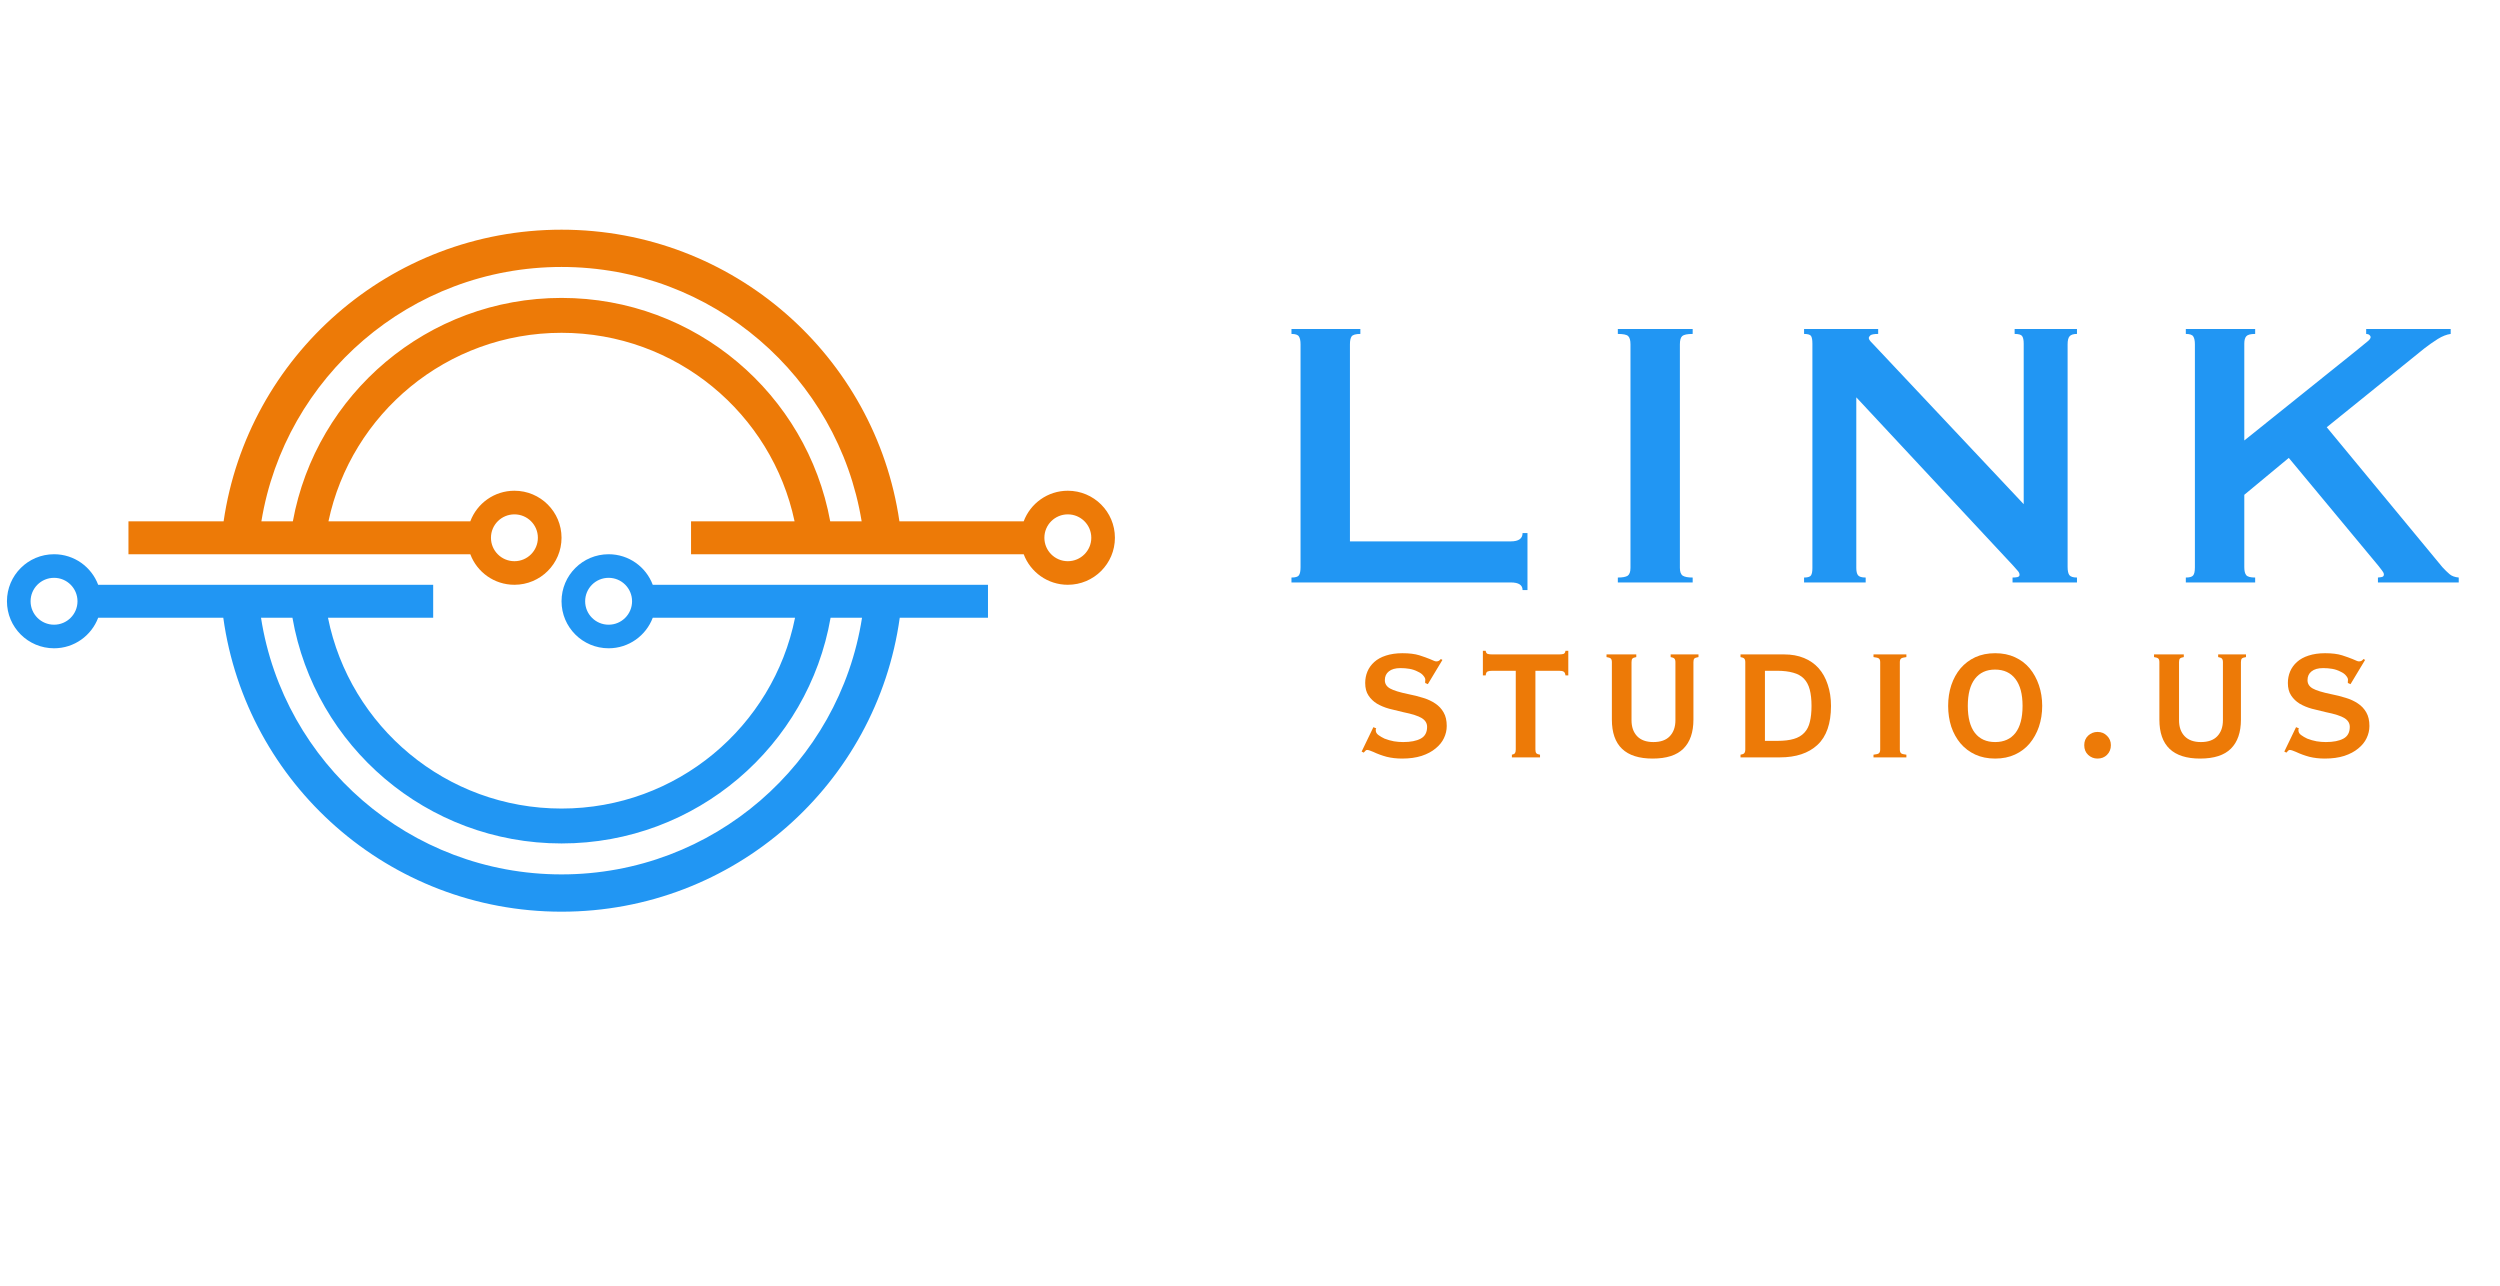
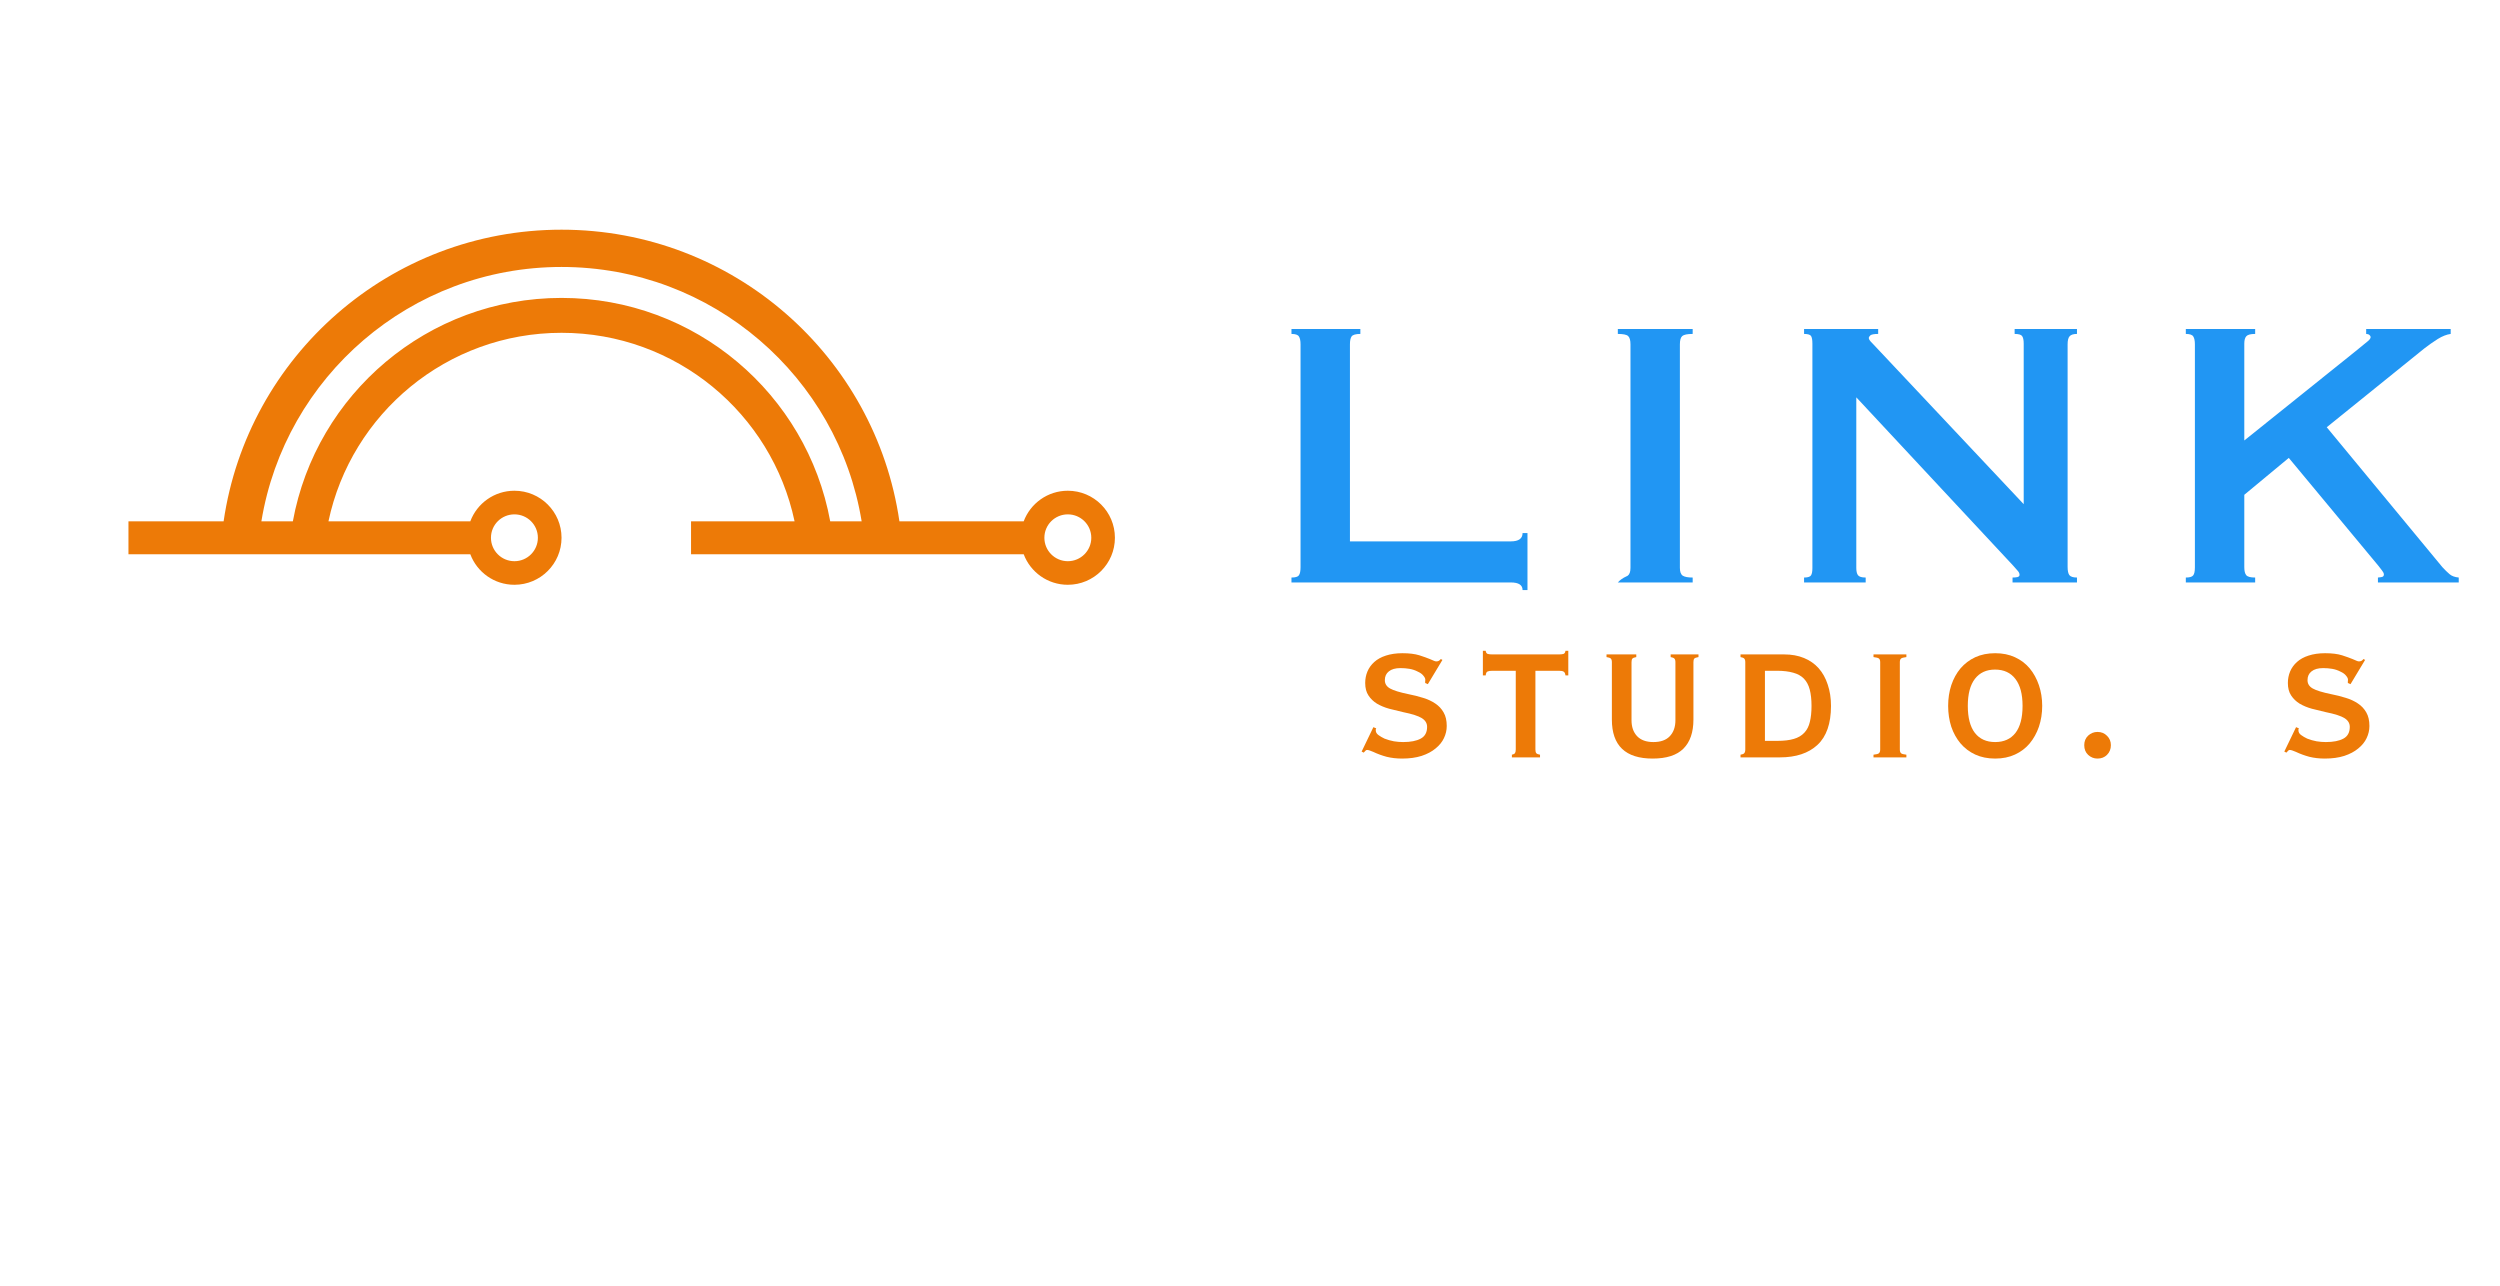
<svg xmlns="http://www.w3.org/2000/svg" width="350" zoomAndPan="magnify" viewBox="0 0 262.5 135" height="180" preserveAspectRatio="xMidYMid meet" version="1.0">
  <defs>
    <g />
    <clipPath id="7d781b1fbd">
      <path d="M 13 24.113 L 117.078 24.113 L 117.078 62 L 13 62 Z M 13 24.113 " clip-rule="nonzero" />
    </clipPath>
    <clipPath id="e9ad463430">
-       <path d="M 0.719 58 L 104 58 L 104 95.723 L 0.719 95.723 Z M 0.719 58 " clip-rule="nonzero" />
-     </clipPath>
+       </clipPath>
  </defs>
  <g clip-path="url(#7d781b1fbd)">
    <path fill="#ed7a07" d="M 112.121 58.926 C 110.762 58.926 109.66 57.824 109.66 56.465 C 109.66 55.105 110.762 54.008 112.121 54.008 C 113.48 54.008 114.586 55.105 114.586 56.465 C 114.586 57.824 113.48 58.926 112.121 58.926 Z M 87.172 54.738 C 84.727 41.395 73.027 31.281 58.961 31.281 C 44.895 31.281 33.191 41.395 30.75 54.738 L 27.445 54.738 C 29.926 39.59 43.09 28.031 58.961 28.031 C 74.828 28.031 87.992 39.59 90.473 54.738 Z M 54.016 54.008 C 55.375 54.008 56.477 55.105 56.477 56.465 C 56.477 57.824 55.375 58.926 54.016 58.926 C 52.652 58.926 51.551 57.824 51.551 56.465 C 51.551 55.105 52.652 54.008 54.016 54.008 Z M 112.121 51.527 C 110 51.527 108.191 52.863 107.488 54.738 L 94.438 54.738 C 91.922 37.422 76.996 24.117 58.961 24.117 C 40.922 24.117 25.996 37.422 23.48 54.738 L 13.488 54.738 L 13.488 58.195 L 49.383 58.195 C 50.082 60.07 51.891 61.402 54.016 61.402 C 56.746 61.402 58.961 59.191 58.961 56.465 C 58.961 53.738 56.746 51.527 54.016 51.527 C 51.891 51.527 50.082 52.863 49.383 54.738 L 34.488 54.738 C 36.879 43.43 46.926 34.945 58.961 34.945 C 70.992 34.945 81.039 43.43 83.43 54.738 L 72.559 54.738 L 72.559 58.195 L 107.488 58.195 C 108.191 60.07 110 61.402 112.121 61.402 C 114.852 61.402 117.066 59.191 117.066 56.465 C 117.066 53.738 114.852 51.527 112.121 51.527 " fill-opacity="1" fill-rule="nonzero" />
  </g>
  <g clip-path="url(#e9ad463430)">
    <path fill="#2196f3" d="M 58.961 91.812 C 43.004 91.812 29.781 80.129 27.406 64.863 L 30.707 64.863 C 33.051 78.324 44.809 88.562 58.961 88.562 C 73.113 88.562 84.867 78.324 87.211 64.863 L 90.512 64.863 C 88.137 80.129 74.914 91.812 58.961 91.812 Z M 5.676 65.594 C 4.312 65.594 3.211 64.492 3.211 63.133 C 3.211 61.773 4.312 60.672 5.676 60.672 C 7.035 60.672 8.137 61.773 8.137 63.133 C 8.137 64.492 7.035 65.594 5.676 65.594 Z M 63.906 65.594 C 62.543 65.594 61.441 64.492 61.441 63.133 C 61.441 61.773 62.543 60.672 63.906 60.672 C 65.266 60.672 66.367 61.773 66.367 63.133 C 66.367 64.492 65.266 65.594 63.906 65.594 Z M 90.859 61.406 L 68.539 61.406 C 67.836 59.527 66.027 58.195 63.906 58.195 C 61.172 58.195 58.961 60.406 58.961 63.133 C 58.961 65.859 61.172 68.07 63.906 68.07 C 66.027 68.07 67.836 66.734 68.539 64.863 L 83.48 64.863 C 81.184 76.289 71.078 84.898 58.961 84.898 C 46.84 84.898 36.734 76.289 34.438 64.863 L 45.484 64.863 L 45.484 61.406 L 10.309 61.406 C 9.605 59.527 7.797 58.195 5.676 58.195 C 2.941 58.195 0.73 60.406 0.73 63.133 C 0.73 65.859 2.941 68.07 5.676 68.07 C 7.797 68.07 9.605 66.734 10.309 64.863 L 23.445 64.863 C 25.855 82.297 40.836 95.727 58.961 95.727 C 77.082 95.727 92.062 82.297 94.473 64.863 L 103.738 64.863 L 103.738 61.406 L 90.859 61.406 " fill-opacity="1" fill-rule="nonzero" />
  </g>
  <g fill="#2196f3" fill-opacity="1">
    <g transform="translate(132.682, 61.157)">
      <g>
        <path d="M 10.156 -26.609 L 10.156 -26.094 C 9.664 -26.094 9.359 -26.004 9.234 -25.828 C 9.117 -25.66 9.062 -25.383 9.062 -25 L 9.062 -4.312 L 25.953 -4.312 C 26.773 -4.312 27.188 -4.602 27.188 -5.188 L 27.703 -5.188 L 27.703 0.797 L 27.188 0.797 C 27.188 0.266 26.773 0 25.953 0 L 2.922 0 L 2.922 -0.516 C 3.336 -0.516 3.598 -0.594 3.703 -0.75 C 3.816 -0.906 3.875 -1.191 3.875 -1.609 L 3.875 -25 C 3.875 -25.383 3.816 -25.66 3.703 -25.828 C 3.598 -26.004 3.336 -26.094 2.922 -26.094 L 2.922 -26.609 Z M 10.156 -26.609 " />
      </g>
    </g>
  </g>
  <g fill="#2196f3" fill-opacity="1">
    <g transform="translate(166.7, 61.157)">
      <g>
-         <path d="M 11.031 -26.609 L 11.031 -26.094 C 10.477 -26.094 10.113 -26.02 9.938 -25.875 C 9.77 -25.727 9.688 -25.438 9.688 -25 L 9.688 -1.531 C 9.688 -1.113 9.789 -0.836 10 -0.703 C 10.207 -0.578 10.551 -0.516 11.031 -0.516 L 11.031 0 L 3.172 0 L 3.172 -0.516 C 3.66 -0.516 4.004 -0.578 4.203 -0.703 C 4.398 -0.836 4.5 -1.113 4.5 -1.531 L 4.5 -25 C 4.5 -25.438 4.414 -25.727 4.25 -25.875 C 4.094 -26.02 3.734 -26.094 3.172 -26.094 L 3.172 -26.609 Z M 11.031 -26.609 " />
+         <path d="M 11.031 -26.609 L 11.031 -26.094 C 10.477 -26.094 10.113 -26.02 9.938 -25.875 C 9.77 -25.727 9.688 -25.438 9.688 -25 L 9.688 -1.531 C 9.688 -1.113 9.789 -0.836 10 -0.703 C 10.207 -0.578 10.551 -0.516 11.031 -0.516 L 11.031 0 L 3.172 0 C 3.66 -0.516 4.004 -0.578 4.203 -0.703 C 4.398 -0.836 4.5 -1.113 4.5 -1.531 L 4.5 -25 C 4.5 -25.438 4.414 -25.727 4.25 -25.875 C 4.094 -26.02 3.734 -26.094 3.172 -26.094 L 3.172 -26.609 Z M 11.031 -26.609 " />
      </g>
    </g>
  </g>
  <g fill="#2196f3" fill-opacity="1">
    <g transform="translate(186.505, 61.157)">
      <g>
        <path d="M 10.703 -26.609 L 10.703 -26.094 C 10.266 -26.094 9.988 -26.039 9.875 -25.938 C 9.77 -25.844 9.719 -25.75 9.719 -25.656 C 9.719 -25.531 9.852 -25.336 10.125 -25.078 L 25.984 -8.219 L 25.984 -25.078 C 25.984 -25.461 25.926 -25.727 25.812 -25.875 C 25.707 -26.02 25.445 -26.094 25.031 -26.094 L 25.031 -26.609 L 31.578 -26.609 L 31.578 -26.094 C 31.211 -26.094 30.957 -26.016 30.812 -25.859 C 30.664 -25.703 30.594 -25.414 30.594 -25 L 30.594 -1.641 C 30.594 -1.223 30.656 -0.93 30.781 -0.766 C 30.914 -0.598 31.18 -0.516 31.578 -0.516 L 31.578 0 L 24.812 0 L 24.812 -0.516 C 25.008 -0.516 25.18 -0.531 25.328 -0.562 C 25.473 -0.602 25.547 -0.68 25.547 -0.797 C 25.547 -0.941 25.484 -1.082 25.359 -1.219 C 25.242 -1.352 25.086 -1.531 24.891 -1.75 L 8.406 -19.438 L 8.406 -1.531 C 8.406 -1.188 8.461 -0.93 8.578 -0.766 C 8.703 -0.598 8.973 -0.516 9.391 -0.516 L 9.391 0 L 2.922 0 L 2.922 -0.516 C 3.316 -0.516 3.562 -0.594 3.656 -0.75 C 3.75 -0.906 3.797 -1.156 3.797 -1.5 L 3.797 -25.078 C 3.797 -25.461 3.75 -25.727 3.656 -25.875 C 3.562 -26.02 3.316 -26.094 2.922 -26.094 L 2.922 -26.609 Z M 10.703 -26.609 " />
      </g>
    </g>
  </g>
  <g fill="#2196f3" fill-opacity="1">
    <g transform="translate(226.589, 61.157)">
      <g>
        <path d="M 10.203 -26.609 L 10.203 -26.094 C 9.734 -26.094 9.426 -26.016 9.281 -25.859 C 9.133 -25.703 9.062 -25.441 9.062 -25.078 L 9.062 -14.906 L 20.766 -24.297 C 21.441 -24.836 21.867 -25.188 22.047 -25.344 C 22.234 -25.5 22.328 -25.641 22.328 -25.766 C 22.328 -25.836 22.285 -25.91 22.203 -25.984 C 22.117 -26.055 22.004 -26.094 21.859 -26.094 L 21.859 -26.609 L 30.734 -26.609 L 30.734 -26.094 C 30.316 -26.039 29.863 -25.863 29.375 -25.562 C 28.895 -25.258 28.422 -24.926 27.953 -24.562 L 17.719 -16.297 L 29.859 -1.609 C 30.129 -1.316 30.379 -1.07 30.609 -0.875 C 30.836 -0.676 31.16 -0.555 31.578 -0.516 L 31.578 0 L 23.094 0 L 23.094 -0.516 C 23.363 -0.535 23.535 -0.566 23.609 -0.609 C 23.68 -0.66 23.719 -0.738 23.719 -0.844 C 23.719 -0.957 23.648 -1.098 23.516 -1.266 C 23.379 -1.441 23.254 -1.602 23.141 -1.75 L 13.734 -13.078 L 9.062 -9.203 L 9.062 -1.609 C 9.062 -1.211 9.129 -0.93 9.266 -0.766 C 9.398 -0.598 9.711 -0.516 10.203 -0.516 L 10.203 0 L 2.922 0 L 2.922 -0.516 C 3.316 -0.516 3.57 -0.586 3.688 -0.734 C 3.812 -0.879 3.875 -1.16 3.875 -1.578 L 3.875 -25 C 3.875 -25.383 3.816 -25.66 3.703 -25.828 C 3.598 -26.004 3.336 -26.094 2.922 -26.094 L 2.922 -26.609 Z M 10.203 -26.609 " />
      </g>
    </g>
  </g>
  <g fill="#ed7a07" fill-opacity="1">
    <g transform="translate(142.299, 79.525)">
      <g>
        <path d="M 4.953 -10.938 C 5.68 -10.938 6.273 -10.863 6.734 -10.719 C 7.191 -10.57 7.555 -10.441 7.828 -10.328 C 8.023 -10.242 8.172 -10.18 8.266 -10.141 C 8.359 -10.098 8.441 -10.078 8.516 -10.078 C 8.617 -10.078 8.707 -10.098 8.781 -10.141 C 8.852 -10.18 8.922 -10.242 8.984 -10.328 L 9.156 -10.234 L 7.625 -7.688 L 7.344 -7.812 C 7.344 -7.844 7.344 -7.895 7.344 -7.969 C 7.352 -8.039 7.359 -8.102 7.359 -8.156 C 7.359 -8.281 7.289 -8.422 7.156 -8.578 C 7.031 -8.742 6.836 -8.883 6.578 -9 C 6.305 -9.145 6.016 -9.242 5.703 -9.297 C 5.398 -9.348 5.082 -9.375 4.75 -9.375 C 4.219 -9.375 3.812 -9.258 3.531 -9.031 C 3.25 -8.812 3.109 -8.504 3.109 -8.109 C 3.109 -7.734 3.289 -7.441 3.656 -7.234 C 4.031 -7.023 4.672 -6.828 5.578 -6.641 C 6.117 -6.535 6.633 -6.406 7.125 -6.25 C 7.613 -6.102 8.039 -5.906 8.406 -5.656 C 8.781 -5.406 9.07 -5.094 9.281 -4.719 C 9.5 -4.344 9.609 -3.867 9.609 -3.297 C 9.609 -2.848 9.508 -2.422 9.312 -2.016 C 9.125 -1.617 8.832 -1.258 8.438 -0.938 C 8.051 -0.613 7.562 -0.352 6.969 -0.156 C 6.383 0.031 5.703 0.125 4.922 0.125 C 4.336 0.125 3.797 0.062 3.297 -0.062 C 2.805 -0.195 2.336 -0.367 1.891 -0.578 C 1.586 -0.711 1.375 -0.781 1.25 -0.781 C 1.188 -0.781 1.133 -0.758 1.094 -0.719 C 1.051 -0.676 0.984 -0.602 0.891 -0.5 L 0.672 -0.609 L 1.906 -3.172 L 2.203 -3.047 C 2.18 -3.004 2.164 -2.969 2.156 -2.938 C 2.156 -2.914 2.156 -2.883 2.156 -2.844 C 2.156 -2.645 2.25 -2.477 2.438 -2.344 C 2.625 -2.207 2.836 -2.082 3.078 -1.969 C 3.398 -1.844 3.727 -1.75 4.062 -1.688 C 4.395 -1.633 4.719 -1.609 5.031 -1.609 C 5.812 -1.609 6.426 -1.727 6.875 -1.969 C 7.32 -2.207 7.547 -2.617 7.547 -3.203 C 7.547 -3.586 7.359 -3.895 6.984 -4.125 C 6.617 -4.352 5.969 -4.562 5.031 -4.75 C 4.531 -4.863 4.039 -4.984 3.562 -5.109 C 3.082 -5.242 2.656 -5.422 2.281 -5.641 C 1.914 -5.867 1.617 -6.156 1.391 -6.5 C 1.16 -6.844 1.047 -7.281 1.047 -7.812 C 1.047 -8.238 1.125 -8.641 1.281 -9.016 C 1.438 -9.391 1.676 -9.723 2 -10.016 C 2.32 -10.305 2.727 -10.531 3.219 -10.688 C 3.719 -10.852 4.297 -10.938 4.953 -10.938 Z M 4.953 -10.938 " />
      </g>
    </g>
  </g>
  <g fill="#ed7a07" fill-opacity="1">
    <g transform="translate(155.046, 79.525)">
      <g>
        <path d="M 0.656 -11.188 L 0.953 -11.188 C 0.973 -11.008 1.047 -10.898 1.172 -10.859 C 1.297 -10.828 1.453 -10.812 1.641 -10.812 L 8.641 -10.812 C 8.828 -10.812 8.984 -10.828 9.109 -10.859 C 9.234 -10.898 9.305 -11.008 9.328 -11.188 L 9.625 -11.188 L 9.625 -8.609 L 9.328 -8.609 C 9.305 -8.805 9.242 -8.938 9.141 -9 C 9.047 -9.062 8.879 -9.094 8.641 -9.094 L 6.172 -9.094 L 6.172 -0.828 C 6.172 -0.648 6.203 -0.52 6.266 -0.438 C 6.336 -0.363 6.469 -0.312 6.656 -0.281 L 6.656 0 L 3.703 0 L 3.703 -0.281 C 3.867 -0.312 3.977 -0.367 4.031 -0.453 C 4.082 -0.535 4.109 -0.66 4.109 -0.828 L 4.109 -9.094 L 1.641 -9.094 C 1.422 -9.094 1.254 -9.066 1.141 -9.016 C 1.035 -8.961 0.973 -8.828 0.953 -8.609 L 0.656 -8.609 Z M 0.656 -11.188 " />
      </g>
    </g>
  </g>
  <g fill="#ed7a07" fill-opacity="1">
    <g transform="translate(167.794, 79.525)">
      <g>
        <path d="M 4.016 -10.812 L 4.016 -10.531 C 3.816 -10.5 3.68 -10.445 3.609 -10.375 C 3.547 -10.301 3.516 -10.176 3.516 -10 L 3.516 -3.891 C 3.516 -3.203 3.707 -2.648 4.094 -2.234 C 4.488 -1.816 5.062 -1.609 5.812 -1.609 C 6.57 -1.609 7.145 -1.812 7.531 -2.219 C 7.926 -2.633 8.125 -3.191 8.125 -3.891 L 8.125 -10 C 8.125 -10.176 8.086 -10.301 8.016 -10.375 C 7.953 -10.445 7.82 -10.5 7.625 -10.531 L 7.625 -10.812 L 10.547 -10.812 L 10.547 -10.531 C 10.328 -10.5 10.18 -10.445 10.109 -10.375 C 10.047 -10.301 10.016 -10.176 10.016 -10 L 10.016 -3.969 C 10.016 -2.633 9.664 -1.617 8.969 -0.922 C 8.27 -0.223 7.191 0.125 5.734 0.125 C 2.879 0.125 1.453 -1.238 1.453 -3.969 L 1.453 -10 C 1.453 -10.176 1.414 -10.301 1.344 -10.375 C 1.27 -10.445 1.117 -10.5 0.891 -10.531 L 0.891 -10.812 Z M 4.016 -10.812 " />
      </g>
    </g>
  </g>
  <g fill="#ed7a07" fill-opacity="1">
    <g transform="translate(181.693, 79.525)">
      <g>
        <path d="M 4.922 -1.734 C 5.617 -1.734 6.195 -1.801 6.656 -1.938 C 7.113 -2.07 7.484 -2.289 7.766 -2.594 C 8.047 -2.895 8.238 -3.273 8.344 -3.734 C 8.457 -4.191 8.516 -4.75 8.516 -5.406 C 8.516 -6.082 8.453 -6.656 8.328 -7.125 C 8.203 -7.594 8 -7.973 7.719 -8.266 C 7.438 -8.555 7.062 -8.766 6.594 -8.891 C 6.133 -9.023 5.566 -9.094 4.891 -9.094 L 3.625 -9.094 L 3.625 -1.734 Z M 5.641 -10.812 C 6.422 -10.812 7.113 -10.688 7.719 -10.438 C 8.332 -10.188 8.848 -9.828 9.266 -9.359 C 9.68 -8.891 10 -8.316 10.219 -7.641 C 10.445 -6.973 10.562 -6.227 10.562 -5.406 C 10.562 -3.551 10.086 -2.188 9.141 -1.312 C 8.203 -0.438 6.883 0 5.188 0 L 1.062 0 L 1.062 -0.281 C 1.258 -0.312 1.391 -0.363 1.453 -0.438 C 1.523 -0.52 1.562 -0.648 1.562 -0.828 L 1.562 -10 C 1.562 -10.176 1.523 -10.301 1.453 -10.375 C 1.391 -10.445 1.258 -10.5 1.062 -10.531 L 1.062 -10.812 Z M 5.641 -10.812 " />
      </g>
    </g>
  </g>
  <g fill="#ed7a07" fill-opacity="1">
    <g transform="translate(195.592, 79.525)">
      <g>
        <path d="M 4.578 -10.812 L 4.578 -10.531 C 4.285 -10.5 4.098 -10.445 4.016 -10.375 C 3.93 -10.301 3.891 -10.176 3.891 -10 L 3.891 -0.828 C 3.891 -0.648 3.93 -0.52 4.016 -0.438 C 4.098 -0.363 4.285 -0.312 4.578 -0.281 L 4.578 0 L 1.125 0 L 1.125 -0.281 C 1.426 -0.312 1.617 -0.363 1.703 -0.438 C 1.785 -0.52 1.828 -0.648 1.828 -0.828 L 1.828 -10 C 1.828 -10.176 1.785 -10.301 1.703 -10.375 C 1.617 -10.445 1.426 -10.5 1.125 -10.531 L 1.125 -10.812 Z M 4.578 -10.812 " />
      </g>
    </g>
  </g>
  <g fill="#ed7a07" fill-opacity="1">
    <g transform="translate(203.775, 79.525)">
      <g>
        <path d="M 2.844 -5.406 C 2.844 -4.156 3.094 -3.207 3.594 -2.562 C 4.094 -1.926 4.801 -1.609 5.719 -1.609 C 6.633 -1.609 7.344 -1.926 7.844 -2.562 C 8.344 -3.207 8.594 -4.156 8.594 -5.406 C 8.594 -6.645 8.344 -7.586 7.844 -8.234 C 7.344 -8.891 6.629 -9.219 5.703 -9.219 C 4.797 -9.219 4.094 -8.895 3.594 -8.25 C 3.094 -7.602 2.844 -6.656 2.844 -5.406 Z M 5.719 -10.938 C 6.5 -10.938 7.191 -10.797 7.797 -10.516 C 8.41 -10.234 8.926 -9.844 9.344 -9.344 C 9.758 -8.844 10.082 -8.254 10.312 -7.578 C 10.539 -6.91 10.656 -6.188 10.656 -5.406 C 10.656 -4.625 10.539 -3.895 10.312 -3.219 C 10.082 -2.551 9.758 -1.969 9.344 -1.469 C 8.926 -0.969 8.41 -0.578 7.797 -0.297 C 7.191 -0.016 6.5 0.125 5.719 0.125 C 4.938 0.125 4.238 -0.016 3.625 -0.297 C 3.02 -0.578 2.504 -0.969 2.078 -1.469 C 1.66 -1.969 1.336 -2.551 1.109 -3.219 C 0.891 -3.895 0.781 -4.625 0.781 -5.406 C 0.781 -6.188 0.891 -6.91 1.109 -7.578 C 1.336 -8.254 1.66 -8.844 2.078 -9.344 C 2.504 -9.844 3.02 -10.234 3.625 -10.516 C 4.238 -10.797 4.938 -10.938 5.719 -10.938 Z M 5.719 -10.938 " />
      </g>
    </g>
  </g>
  <g fill="#ed7a07" fill-opacity="1">
    <g transform="translate(217.674, 79.525)">
      <g>
        <path d="M 2.562 -2.672 C 2.969 -2.672 3.301 -2.535 3.562 -2.266 C 3.832 -2.004 3.969 -1.676 3.969 -1.281 C 3.969 -0.875 3.832 -0.535 3.562 -0.266 C 3.301 -0.004 2.969 0.125 2.562 0.125 C 2.188 0.125 1.859 -0.004 1.578 -0.266 C 1.305 -0.523 1.172 -0.863 1.172 -1.281 C 1.172 -1.688 1.305 -2.02 1.578 -2.281 C 1.859 -2.539 2.188 -2.672 2.562 -2.672 Z M 2.562 -2.672 " />
      </g>
    </g>
  </g>
  <g fill="#ed7a07" fill-opacity="1">
    <g transform="translate(225.282, 79.525)">
      <g>
-         <path d="M 4.016 -10.812 L 4.016 -10.531 C 3.816 -10.5 3.68 -10.445 3.609 -10.375 C 3.547 -10.301 3.516 -10.176 3.516 -10 L 3.516 -3.891 C 3.516 -3.203 3.707 -2.648 4.094 -2.234 C 4.488 -1.816 5.062 -1.609 5.812 -1.609 C 6.57 -1.609 7.145 -1.812 7.531 -2.219 C 7.926 -2.633 8.125 -3.191 8.125 -3.891 L 8.125 -10 C 8.125 -10.176 8.086 -10.301 8.016 -10.375 C 7.953 -10.445 7.82 -10.5 7.625 -10.531 L 7.625 -10.812 L 10.547 -10.812 L 10.547 -10.531 C 10.328 -10.5 10.18 -10.445 10.109 -10.375 C 10.047 -10.301 10.016 -10.176 10.016 -10 L 10.016 -3.969 C 10.016 -2.633 9.664 -1.617 8.969 -0.922 C 8.27 -0.223 7.191 0.125 5.734 0.125 C 2.879 0.125 1.453 -1.238 1.453 -3.969 L 1.453 -10 C 1.453 -10.176 1.414 -10.301 1.344 -10.375 C 1.27 -10.445 1.117 -10.5 0.891 -10.531 L 0.891 -10.812 Z M 4.016 -10.812 " />
-       </g>
+         </g>
    </g>
  </g>
  <g fill="#ed7a07" fill-opacity="1">
    <g transform="translate(239.18, 79.525)">
      <g>
        <path d="M 4.953 -10.938 C 5.68 -10.938 6.273 -10.863 6.734 -10.719 C 7.191 -10.57 7.555 -10.441 7.828 -10.328 C 8.023 -10.242 8.172 -10.18 8.266 -10.141 C 8.359 -10.098 8.441 -10.078 8.516 -10.078 C 8.617 -10.078 8.707 -10.098 8.781 -10.141 C 8.852 -10.18 8.922 -10.242 8.984 -10.328 L 9.156 -10.234 L 7.625 -7.688 L 7.344 -7.812 C 7.344 -7.844 7.344 -7.895 7.344 -7.969 C 7.352 -8.039 7.359 -8.102 7.359 -8.156 C 7.359 -8.281 7.289 -8.422 7.156 -8.578 C 7.031 -8.742 6.836 -8.883 6.578 -9 C 6.305 -9.145 6.016 -9.242 5.703 -9.297 C 5.398 -9.348 5.082 -9.375 4.75 -9.375 C 4.219 -9.375 3.812 -9.258 3.531 -9.031 C 3.25 -8.812 3.109 -8.504 3.109 -8.109 C 3.109 -7.734 3.289 -7.441 3.656 -7.234 C 4.031 -7.023 4.672 -6.828 5.578 -6.641 C 6.117 -6.535 6.633 -6.406 7.125 -6.25 C 7.613 -6.102 8.039 -5.906 8.406 -5.656 C 8.781 -5.406 9.07 -5.094 9.281 -4.719 C 9.5 -4.344 9.609 -3.867 9.609 -3.297 C 9.609 -2.848 9.508 -2.422 9.312 -2.016 C 9.125 -1.617 8.832 -1.258 8.438 -0.938 C 8.051 -0.613 7.562 -0.352 6.969 -0.156 C 6.383 0.031 5.703 0.125 4.922 0.125 C 4.336 0.125 3.797 0.062 3.297 -0.062 C 2.805 -0.195 2.336 -0.367 1.891 -0.578 C 1.586 -0.711 1.375 -0.781 1.25 -0.781 C 1.188 -0.781 1.133 -0.758 1.094 -0.719 C 1.051 -0.676 0.984 -0.602 0.891 -0.5 L 0.672 -0.609 L 1.906 -3.172 L 2.203 -3.047 C 2.18 -3.004 2.164 -2.969 2.156 -2.938 C 2.156 -2.914 2.156 -2.883 2.156 -2.844 C 2.156 -2.645 2.25 -2.477 2.438 -2.344 C 2.625 -2.207 2.836 -2.082 3.078 -1.969 C 3.398 -1.844 3.727 -1.75 4.062 -1.688 C 4.395 -1.633 4.719 -1.609 5.031 -1.609 C 5.812 -1.609 6.426 -1.727 6.875 -1.969 C 7.32 -2.207 7.547 -2.617 7.547 -3.203 C 7.547 -3.586 7.359 -3.895 6.984 -4.125 C 6.617 -4.352 5.969 -4.562 5.031 -4.75 C 4.531 -4.863 4.039 -4.984 3.562 -5.109 C 3.082 -5.242 2.656 -5.422 2.281 -5.641 C 1.914 -5.867 1.617 -6.156 1.391 -6.5 C 1.16 -6.844 1.047 -7.281 1.047 -7.812 C 1.047 -8.238 1.125 -8.641 1.281 -9.016 C 1.438 -9.391 1.676 -9.723 2 -10.016 C 2.32 -10.305 2.727 -10.531 3.219 -10.688 C 3.719 -10.852 4.297 -10.938 4.953 -10.938 Z M 4.953 -10.938 " />
      </g>
    </g>
  </g>
</svg>